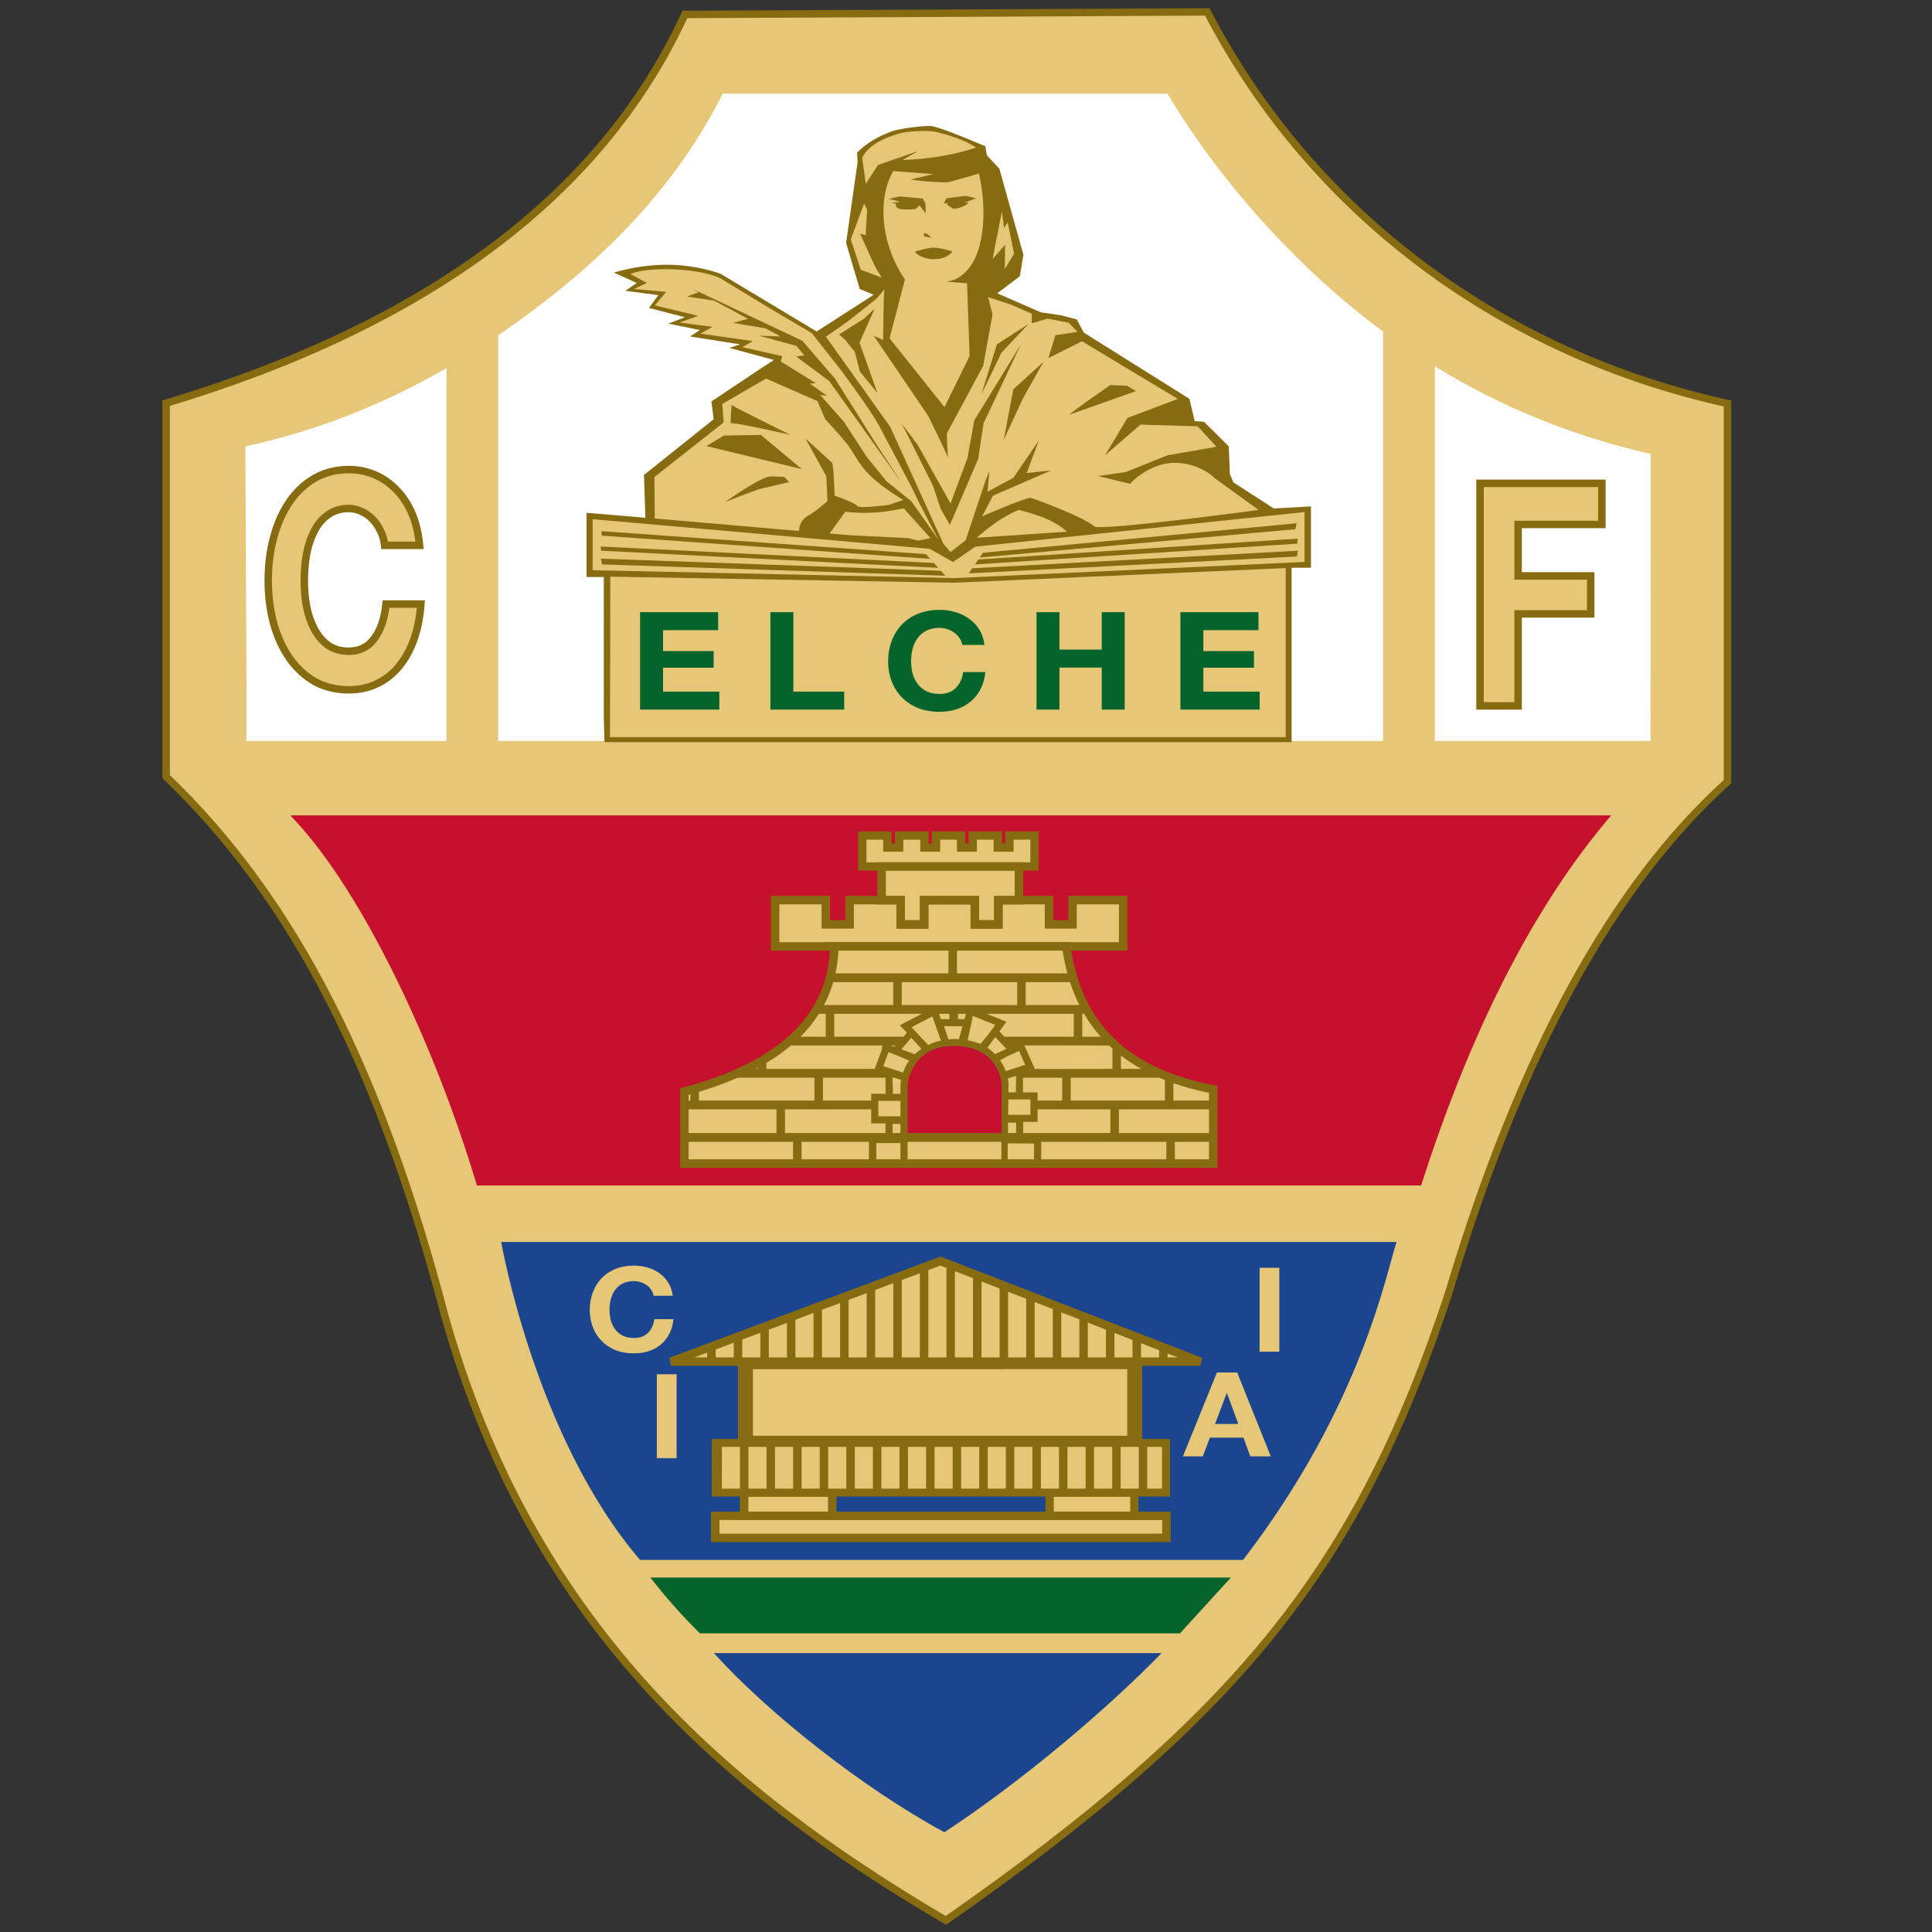
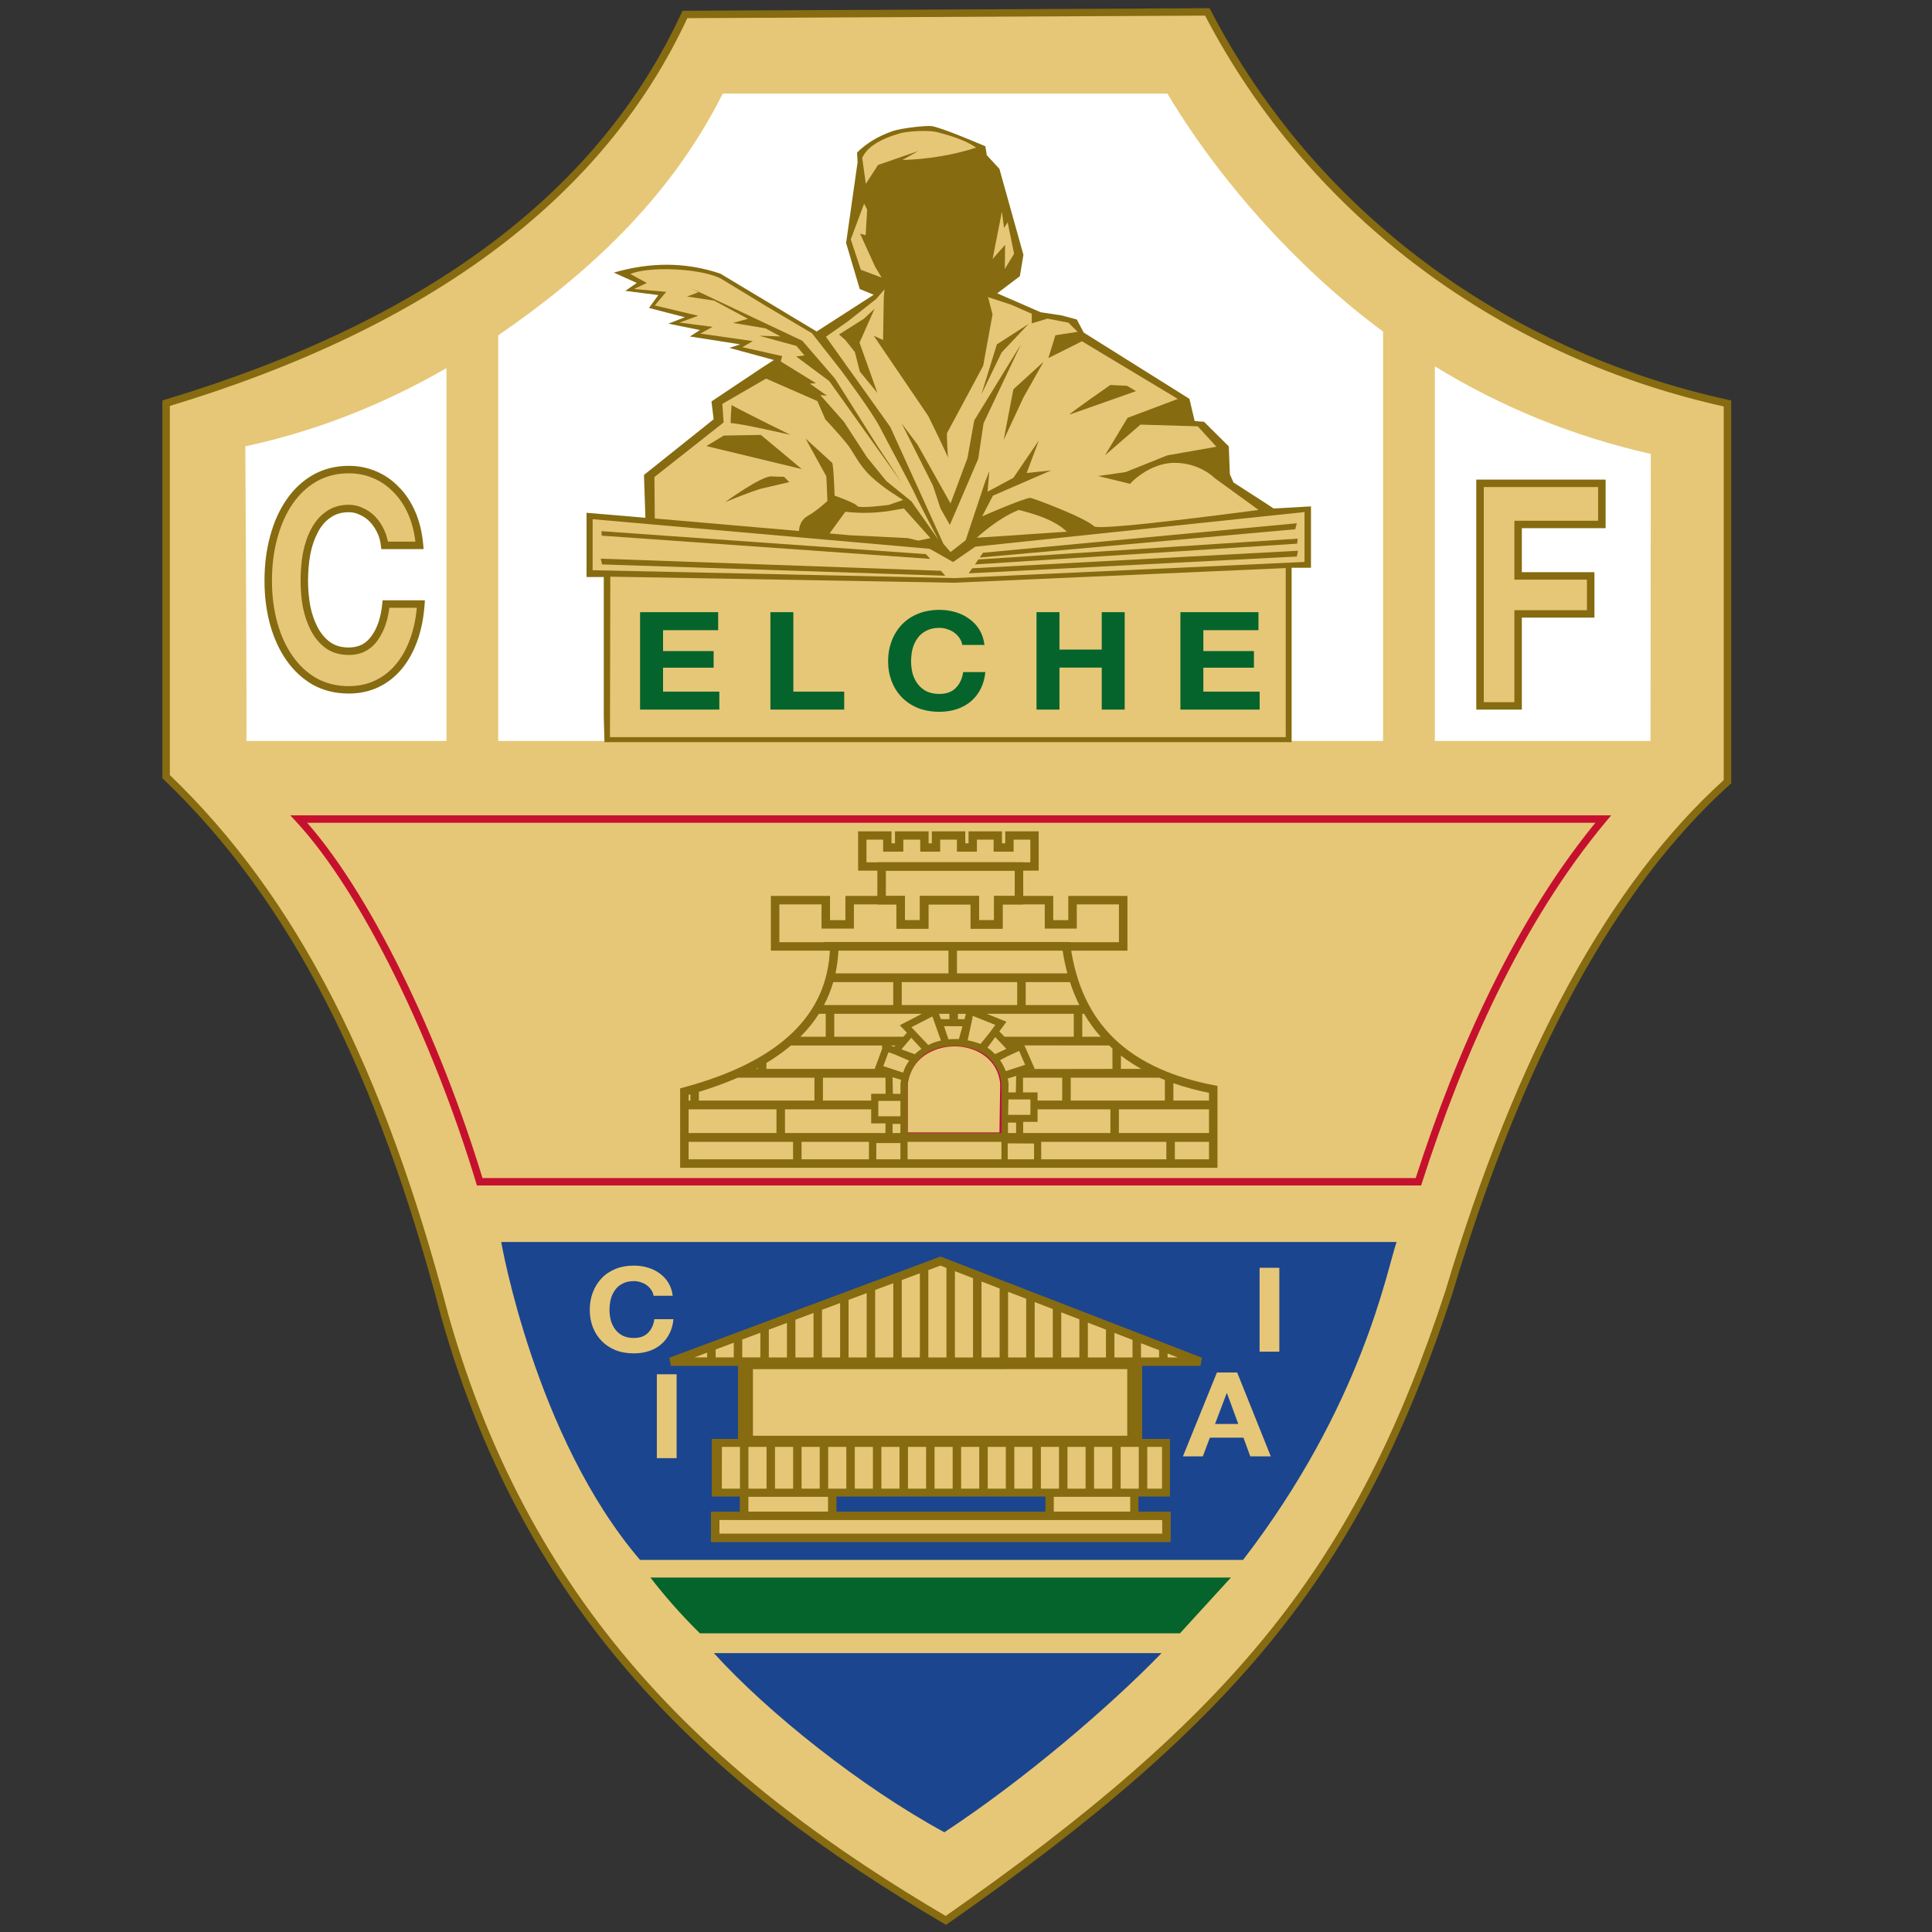
<svg xmlns="http://www.w3.org/2000/svg" width="50" height="50" viewBox="0 0 50 50" fill="none">
  <rect x="0" y="0" width="50" height="50" fill="#333333" stroke="none" />
  <g clip-path="url(#clip0_418_553)">
    <path d="M31.245 0.308C33.998 5.615 38.975 9.186 44.706 10.442V20.23C41.732 22.905 39.329 27.309 37.498 33.441C35.183 40.503 32.061 44.413 24.478 49.7C18.59 46.242 13.735 41.91 11.517 34.081C9.848 27.7 7.611 23.269 4.298 20.099V10.435C11.104 8.386 15.58 5.033 17.724 0.374L31.245 0.308Z" fill="#E6C777" />
    <path d="M31.245 0.308L31.16 0.352C33.926 5.686 38.928 9.274 44.686 10.536L44.707 10.442H44.61V20.23H44.707L44.642 20.159C41.648 22.853 39.24 27.272 37.406 33.414L37.499 33.441L37.406 33.411C36.251 36.936 34.898 39.666 32.889 42.176C30.879 44.687 28.211 46.98 24.423 49.621L24.479 49.7L24.528 49.617C18.65 46.163 13.822 41.855 11.611 34.054L11.518 34.08L11.612 34.056C9.94 27.667 7.696 23.216 4.366 20.03L4.299 20.099H4.396V10.435H4.299L4.327 10.527C11.149 8.474 15.655 5.105 17.814 0.414L17.726 0.374L17.726 0.47L31.246 0.404L31.245 0.308L31.245 0.212L17.663 0.278L17.637 0.333C15.507 4.96 11.062 8.298 4.271 10.343L4.202 10.364V20.14L4.232 20.168C7.527 23.321 9.758 27.733 11.424 34.104L11.425 34.107V34.106C13.649 41.964 18.532 46.32 24.43 49.783L24.483 49.814L24.534 49.779C28.329 47.132 31.014 44.828 33.04 42.296C35.066 39.765 36.431 37.009 37.59 33.471L37.591 33.468C39.419 27.346 41.818 22.957 44.772 20.301L44.804 20.273V10.364L44.728 10.348C39.022 9.097 34.07 5.544 31.331 0.264L31.304 0.211L31.245 0.211L31.245 0.308Z" fill="#866B10" />
-     <path d="M12.414 30.584C11.288 26.86 9.453 23.059 7.732 21.197L41.491 21.197C39.303 23.816 37.783 27.24 36.707 30.584H12.414Z" fill="#C5112E" />
    <path d="M12.415 30.584L12.507 30.556C11.377 26.822 9.543 23.016 7.804 21.132L7.733 21.197V21.293L41.492 21.293V21.197L41.417 21.136C39.217 23.77 37.693 27.204 36.616 30.555L36.708 30.584V30.488H12.415V30.584V30.68H36.778L36.8 30.613C37.873 27.276 39.39 23.862 41.566 21.258L41.698 21.101L7.513 21.101L7.662 21.262C9.364 23.102 11.2 26.899 12.322 30.612L12.342 30.68H12.415V30.584Z" fill="#C5112E" />
    <path d="M6.375 19.176C6.394 19.183 6.349 11.551 6.349 11.551C8.159 11.163 9.909 10.477 11.555 9.526V19.176H6.375Z" fill="white" />
    <path d="M37.134 9.481C38.851 10.535 40.703 11.29 42.722 11.748L42.715 19.176H37.134V9.481Z" fill="white" />
    <path d="M12.894 8.679C15.094 7.16 17.291 5.235 18.705 2.423H30.213C31.666 4.855 33.763 7.086 35.794 8.58V19.176H12.894V8.679Z" fill="white" />
    <path d="M16.564 40.37C13.847 37.197 12.971 32.142 12.971 32.142H36.144C35.879 32.908 35.26 36.35 32.171 40.37H16.564Z" fill="#1B458F" />
    <path d="M24.44 47.419C22.291 46.252 19.871 44.324 18.476 42.783H30.06C28.709 44.176 26.507 46.06 24.44 47.419Z" fill="#1B458F" />
    <path d="M16.832 40.826H31.857L30.538 42.27H18.113C17.623 41.786 17.214 41.32 16.832 40.826Z" fill="#05642C" />
    <path d="M17.511 35.566H16.999V37.737H17.511V35.566Z" fill="#E6C777" />
    <path d="M33.109 32.81H32.598V34.981H33.109V32.81Z" fill="#E6C777" />
    <path fill-rule="evenodd" clip-rule="evenodd" d="M31.494 35.52L30.614 37.691H31.129L31.311 37.207H32.181L32.357 37.691H32.888L32.018 35.52H31.494ZM31.445 36.852L31.747 36.055H31.754L32.047 36.852H31.445Z" fill="#E6C777" />
    <path d="M16.914 33.535H17.41C17.395 33.41 17.358 33.298 17.299 33.201C17.24 33.103 17.165 33.023 17.074 32.957C16.985 32.891 16.883 32.84 16.768 32.806C16.655 32.771 16.534 32.754 16.406 32.754C16.228 32.754 16.067 32.783 15.924 32.842C15.783 32.901 15.663 32.981 15.566 33.085C15.468 33.189 15.393 33.311 15.341 33.45C15.289 33.588 15.263 33.738 15.263 33.9C15.263 34.058 15.289 34.206 15.341 34.344C15.393 34.48 15.468 34.598 15.566 34.7C15.663 34.801 15.783 34.881 15.924 34.94C16.067 34.997 16.228 35.025 16.406 35.025C16.549 35.025 16.681 35.005 16.8 34.964C16.92 34.924 17.024 34.865 17.113 34.788C17.202 34.711 17.274 34.618 17.328 34.508C17.383 34.399 17.416 34.276 17.429 34.14H16.934C16.915 34.286 16.861 34.404 16.771 34.493C16.684 34.582 16.563 34.627 16.406 34.627C16.291 34.627 16.194 34.606 16.113 34.566C16.032 34.523 15.968 34.468 15.918 34.399C15.868 34.33 15.83 34.253 15.807 34.167C15.785 34.08 15.774 33.991 15.774 33.9C15.774 33.805 15.785 33.713 15.807 33.623C15.83 33.534 15.868 33.455 15.918 33.386C15.968 33.315 16.032 33.259 16.113 33.219C16.193 33.176 16.291 33.155 16.406 33.155C16.47 33.155 16.529 33.165 16.585 33.186C16.644 33.204 16.696 33.229 16.742 33.264C16.787 33.299 16.826 33.339 16.856 33.386C16.886 33.431 16.906 33.48 16.914 33.535Z" fill="#E6C777" />
    <path d="M9.954 14.114H10.858C10.829 13.798 10.762 13.519 10.655 13.274C10.548 13.03 10.411 12.826 10.245 12.664C10.083 12.496 9.897 12.368 9.687 12.282C9.481 12.196 9.261 12.153 9.027 12.153C8.702 12.153 8.409 12.226 8.148 12.373C7.891 12.521 7.673 12.725 7.495 12.984C7.316 13.243 7.18 13.549 7.085 13.9C6.989 14.246 6.941 14.622 6.941 15.029C6.941 15.426 6.989 15.798 7.085 16.143C7.179 16.485 7.316 16.782 7.495 17.037C7.673 17.291 7.891 17.492 8.148 17.64C8.409 17.782 8.703 17.853 9.027 17.853C9.289 17.853 9.528 17.803 9.746 17.7C9.964 17.598 10.154 17.451 10.316 17.258C10.479 17.065 10.61 16.83 10.709 16.556C10.807 16.281 10.869 15.973 10.893 15.633H9.99C9.954 15.999 9.855 16.294 9.692 16.518C9.534 16.741 9.313 16.853 9.027 16.853C8.817 16.853 8.639 16.803 8.492 16.701C8.346 16.594 8.227 16.454 8.136 16.281C8.045 16.108 7.977 15.915 7.934 15.701C7.894 15.482 7.875 15.259 7.875 15.029C7.875 14.79 7.894 14.559 7.934 14.335C7.977 14.111 8.045 13.913 8.136 13.739C8.227 13.561 8.346 13.422 8.492 13.32C8.639 13.213 8.817 13.159 9.027 13.159C9.142 13.159 9.251 13.185 9.354 13.236C9.461 13.282 9.556 13.348 9.639 13.434C9.723 13.521 9.792 13.622 9.847 13.739C9.903 13.852 9.938 13.976 9.954 14.114Z" fill="#E6C777" />
    <path d="M9.954 14.114V14.21H10.963L10.954 14.105C10.925 13.781 10.856 13.492 10.744 13.236C10.633 12.982 10.489 12.768 10.313 12.595L10.245 12.664L10.315 12.597C10.144 12.42 9.946 12.285 9.724 12.193C9.506 12.102 9.273 12.056 9.027 12.056C8.688 12.056 8.376 12.134 8.1 12.29C7.829 12.445 7.6 12.66 7.415 12.93C7.229 13.199 7.088 13.515 6.991 13.875C6.894 14.23 6.845 14.615 6.845 15.03C6.845 15.434 6.894 15.814 6.991 16.169C7.089 16.519 7.23 16.827 7.415 17.091C7.601 17.357 7.83 17.568 8.099 17.723L8.1 17.724L8.101 17.724C8.377 17.875 8.688 17.949 9.027 17.949C9.301 17.949 9.556 17.896 9.787 17.787C10.018 17.679 10.22 17.523 10.39 17.32C10.562 17.116 10.697 16.871 10.8 16.588C10.902 16.303 10.965 15.987 10.989 15.639L10.996 15.536H9.902L9.893 15.623C9.859 15.978 9.764 16.256 9.614 16.461L9.613 16.462C9.469 16.662 9.287 16.755 9.027 16.757C8.833 16.757 8.676 16.711 8.548 16.622L8.492 16.701L8.549 16.623C8.415 16.526 8.307 16.398 8.221 16.236C8.135 16.072 8.071 15.888 8.029 15.682L7.934 15.701L8.03 15.683C7.991 15.471 7.972 15.253 7.972 15.03C7.972 14.795 7.991 14.57 8.03 14.351L7.934 14.335L8.029 14.353C8.071 14.137 8.136 13.948 8.222 13.784L8.223 13.781L8.222 13.783C8.307 13.617 8.415 13.491 8.548 13.399L8.548 13.399L8.55 13.398C8.678 13.304 8.834 13.256 9.027 13.256C9.128 13.256 9.221 13.278 9.311 13.322L9.313 13.323L9.316 13.325C9.411 13.365 9.495 13.424 9.569 13.501C9.645 13.58 9.708 13.672 9.76 13.78L9.761 13.782C9.811 13.884 9.844 13.997 9.858 14.124L9.868 14.21H9.954V14.114L10.05 14.103C10.034 13.956 9.995 13.82 9.934 13.697L9.847 13.74L9.935 13.699C9.876 13.573 9.8 13.463 9.709 13.368C9.618 13.273 9.512 13.199 9.393 13.148L9.354 13.236L9.398 13.15C9.282 13.093 9.157 13.063 9.028 13.063C8.802 13.063 8.6 13.122 8.435 13.243L8.493 13.32L8.438 13.241C8.277 13.353 8.148 13.506 8.05 13.696L8.052 13.693L8.05 13.695C7.954 13.878 7.884 14.085 7.839 14.317L7.839 14.318C7.798 14.548 7.779 14.785 7.779 15.03C7.779 15.264 7.798 15.494 7.839 15.718L7.84 15.719L7.84 15.72C7.885 15.942 7.955 16.144 8.05 16.326C8.148 16.51 8.276 16.663 8.436 16.779L8.437 16.779L8.437 16.78C8.602 16.894 8.802 16.95 9.028 16.95C9.338 16.952 9.599 16.821 9.772 16.573L9.693 16.518L9.771 16.574C9.947 16.332 10.05 16.02 10.086 15.642L9.99 15.633V15.729H10.893V15.633L10.796 15.626C10.773 15.959 10.713 16.258 10.618 16.523C10.522 16.789 10.397 17.013 10.242 17.196C10.088 17.38 9.91 17.517 9.705 17.613C9.501 17.709 9.277 17.757 9.028 17.757C8.717 17.757 8.441 17.689 8.195 17.555L8.148 17.64L8.196 17.556C7.952 17.416 7.745 17.225 7.574 16.981C7.403 16.737 7.271 16.45 7.178 16.118C7.085 15.781 7.038 15.418 7.038 15.03C7.038 14.63 7.085 14.262 7.178 13.926C7.271 13.582 7.403 13.287 7.575 13.038C7.746 12.79 7.952 12.597 8.196 12.457C8.442 12.319 8.717 12.249 9.028 12.249C9.25 12.249 9.456 12.29 9.65 12.371C9.848 12.452 10.022 12.572 10.176 12.73L10.177 12.731L10.178 12.732C10.334 12.885 10.464 13.078 10.567 13.313C10.669 13.546 10.734 13.815 10.762 14.122L10.858 14.114V14.018H9.954V14.114L10.05 14.103L9.954 14.114Z" fill="#866B10" />
    <path d="M39.29 13.573H41.457V12.508H38.304V18.268H39.29V15.888H41.168V14.905H39.29V13.573Z" fill="#E6C777" />
    <path d="M38.303 12.508H38.206V18.365H39.385V15.984H41.264V14.808H39.385V13.669H41.553V12.412H38.206V12.508H38.303V12.605H41.359V13.477H39.192V15.001H41.07V15.792H39.192V18.172H38.4V12.508H38.303V12.605V12.508Z" fill="#866B10" />
    <path d="M15.626 18.554V14.933H15.18V13.271L16.703 13.4L16.666 12.291L18.469 10.851L18.413 10.389L19.713 9.521L20.029 9.317L18.877 9.003L19.156 8.912L17.855 8.708L18.115 8.542L17.297 8.376L17.725 8.21L16.796 7.97L17.037 7.637L16.183 7.527L16.48 7.323L15.886 7.055C16.845 6.775 17.765 6.784 18.645 7.083L21.135 8.579L22.612 7.628L22.25 7.48L21.897 6.289L22.194 4.201L22.181 3.947C22.419 3.714 22.705 3.532 23.099 3.393C23.312 3.319 23.976 3.24 24.124 3.266C24.418 3.318 25.501 3.786 25.501 3.786L25.538 4.017L25.864 4.368L26.486 6.594L26.394 7.148L25.808 7.591L26.932 8.081L27.481 8.164L27.868 8.269L28.047 8.607L30.782 10.322L30.918 10.897L31.16 10.916L31.801 11.553L31.829 12.273L31.922 12.486L32.795 13.049L32.962 13.16L33.928 13.105V14.693H33.427V18.572V19.206H15.644L15.626 18.554Z" fill="#866B10" />
    <path d="M15.337 13.437V14.757L24.702 14.961L33.723 14.545H33.761V13.252L25.241 14.148L24.665 14.545L24.061 14.203L15.337 13.437Z" fill="#E6C777" />
    <path d="M33.274 19.078H15.786L15.795 14.789V14.924L24.693 15.081L33.274 14.702V19.078Z" fill="#E6C777" />
    <path d="M16.945 13.418L20.68 13.742C20.68 13.742 20.67 13.483 20.903 13.353C21.135 13.224 21.414 12.966 21.414 12.966L21.386 12.329L20.847 11.349C20.847 11.349 21.497 11.941 21.535 11.977C21.572 12.014 21.6 12.827 21.6 12.827C21.6 12.827 22.148 13.021 22.185 13.095C22.222 13.169 23.002 13.067 23.002 13.067L23.374 12.938C23.374 12.938 22.854 12.633 22.529 12.319C22.204 12.005 22.102 11.709 21.906 11.469C21.711 11.229 21.358 10.851 21.358 10.851L21.154 10.38L19.825 9.798L18.694 10.453L18.727 10.933L16.936 12.346L16.945 13.418Z" fill="#E6C777" />
    <path d="M18.766 12.994C18.766 12.994 19.713 12.31 19.964 12.329C20.036 12.334 20.156 12.337 20.291 12.339L20.426 12.477C20.132 12.544 19.82 12.616 19.713 12.643C19.49 12.698 18.766 12.994 18.766 12.994Z" fill="#866B10" />
    <path fill-rule="evenodd" clip-rule="evenodd" d="M20.206 9.355L21.117 9.918L20.958 9.928L21.404 10.242L21.228 10.223L21.841 10.916L22.435 11.83L22.937 12.449L23.588 12.975L24.154 13.779L24.294 13.982C24.294 13.982 23.792 13.039 23.699 12.828C23.606 12.615 22.984 11.47 22.77 11.054C22.556 10.638 21.767 9.585 21.767 9.585L21.014 8.625L19.843 7.932L18.645 7.203C18.068 6.927 16.75 6.897 16.314 7.091L16.74 7.323L16.406 7.48L17.242 7.553L16.945 7.905L18.069 8.172L17.586 8.348L18.441 8.459L18.125 8.634L19.482 8.828L19.212 8.985L20.243 9.216L20.206 9.355Z" fill="#E6C777" />
    <path d="M21.469 13.806L21.878 13.243C21.878 13.243 22.11 13.28 22.481 13.271C22.853 13.262 23.113 13.206 23.113 13.206L23.392 13.159L24.079 13.926L23.764 13.991L23.494 13.926L21.989 13.852L21.469 13.806Z" fill="#E6C777" />
    <path fill-rule="evenodd" clip-rule="evenodd" d="M21.375 8.715L23.04 11.049L24.415 14.074L24.6 14.287L24.991 13.982L25.502 12.449L25.604 12.191L25.558 12.725L26.226 12.366L26.886 11.397L26.57 12.241L27.202 12.175L25.697 12.828L25.418 13.363C25.418 13.363 26.449 12.91 26.663 12.883C26.692 12.879 28.051 13.375 28.317 13.622C28.456 13.751 32.572 13.197 32.572 13.197L31.438 12.375C31.438 12.375 31.058 11.978 30.398 11.978C29.738 11.978 29.231 12.522 29.25 12.522L28.419 12.32L29.134 12.217L30.212 11.784L31.481 11.562L30.998 11.033L29.515 10.989L28.596 11.784L29.181 10.814L30.482 10.324L28.001 8.832L27.132 9.267L27.313 8.676L27.889 8.588L27.652 8.351L27.109 8.246L26.702 8.368V8.12L26.17 7.886L25.57 7.689L25.687 8.135L25.445 9.466C25.445 9.466 24.498 11.23 24.508 11.21C24.498 11.22 24.526 11.866 24.544 11.876C24.579 11.893 24.024 10.767 24.024 10.767L22.612 8.689L22.854 8.8L22.872 7.701L22.891 7.489L22.674 7.739L21.941 8.318L21.375 8.715Z" fill="#E6C777" />
    <path d="M22.244 8.868L22.708 10.171L22.253 9.616L22.123 9.108L21.872 8.794L21.714 8.656L22.355 8.25L22.634 7.991L22.244 8.868Z" fill="#866B10" />
    <path d="M25.455 10.952L26.421 8.912L25.214 10.879L25.037 11.858L24.6 13.03L23.746 11.507L23.337 10.962L24.145 12.569L24.34 13.159L24.582 13.585L25.316 11.876L25.455 10.952Z" fill="#866B10" />
    <path d="M26.486 10.288L25.975 11.386L26.226 10.075L27.006 9.364L26.486 10.288Z" fill="#866B10" />
    <path d="M27.676 10.731C27.732 10.657 28.735 9.964 28.735 9.964L29.167 9.984L29.4 10.122L27.676 10.731Z" fill="#866B10" />
    <path d="M25.278 13.917C25.278 13.917 25.808 13.418 26.366 13.197C26.366 13.197 26.83 13.308 27.146 13.456C27.462 13.603 27.61 13.76 27.61 13.76L25.278 13.917Z" fill="#E6C777" />
    <path d="M18.916 10.951C19.145 10.951 20.458 11.255 20.458 11.255C20.458 11.255 18.934 10.507 18.934 10.479C18.934 10.479 18.896 10.951 18.916 10.951Z" fill="#866B10" />
    <path d="M25.92 9.124L25.399 10.204L25.799 8.912L26.619 8.384L25.92 9.124Z" fill="#866B10" />
    <path d="M23.337 12.495L21.461 9.863L20.605 9.225L20.819 9.198L20.611 8.952L19.648 8.689L20.2 8.707L19.81 8.497L18.971 8.357L19.356 8.251L18.485 7.781L17.781 7.674L18.078 7.563L17.911 7.471L20.764 8.819L21.609 9.798L22.686 11.507L23.337 12.495Z" fill="#866B10" />
-     <path d="M25.353 6.348C25.111 7.286 24.482 7.288 24.482 7.288L25.028 7.332L25.093 9.216L24.443 10.537L23.021 8.755L23.421 7.23C23.421 7.23 23.002 6.686 22.891 5.873C22.763 4.94 23.119 4.427 23.119 4.427L24.154 4.506L23.569 4.644C23.569 4.644 23.976 4.718 24.517 4.718C24.563 4.718 25.334 4.492 25.334 4.492C25.334 4.492 25.585 5.448 25.353 6.348Z" fill="#E6C777" />
    <path d="M22.314 4.085C22.438 3.81 22.77 3.596 23.312 3.445C23.444 3.408 24.023 3.348 24.294 3.431C24.728 3.542 25.05 3.672 25.261 3.82C24.701 4.008 23.997 4.124 23.355 4.14L23.764 3.909L22.723 4.269L22.407 4.758L22.314 4.085Z" fill="#E6C777" />
    <path d="M22.65 6.907L22.817 7.184L22.278 6.981L22.018 6.196L22.363 5.27L22.442 5.424L22.403 6.087L22.259 6.048L22.65 6.907Z" fill="#E6C777" />
    <path d="M25.985 5.901L25.929 5.476L25.688 6.704L26.013 6.335L26.003 6.963L26.245 6.566L26.078 5.753L25.985 5.901Z" fill="#E6C777" />
    <path d="M23.671 6.515C23.671 6.515 23.903 6.441 24.089 6.413C24.274 6.385 24.646 6.506 24.646 6.506C24.498 6.755 23.922 6.792 23.671 6.515Z" fill="#866B10" />
    <path d="M23.913 6.113V6.025L24.02 6.067L24.099 6.154L23.913 6.113Z" fill="#866B10" />
    <path d="M25.258 5.134L25.025 5.221C25.008 5.224 24.987 5.23 24.965 5.238L25.073 5.25C24.99 5.324 24.827 5.394 24.674 5.406L24.494 5.291L24.538 5.273L24.533 5.268L24.424 5.259L24.498 5.129L24.999 5.07L25.258 5.134Z" fill="#866B10" />
    <path d="M23.95 5.273L23.959 5.522L23.797 5.318L23.69 5.411C23.69 5.411 23.445 5.44 23.285 5.406C23.188 5.386 23.182 5.31 23.185 5.274L23.076 5.245L23.298 5.225C23.228 5.201 23.002 5.148 23.002 5.148L23.276 5.083L23.88 5.139L23.954 5.273L23.95 5.273Z" fill="#866B10" />
    <path d="M18.281 11.544L18.733 11.272L19.691 11.256L20.751 12.14L18.281 11.544Z" fill="#866B10" />
    <path d="M15.573 13.863L15.565 13.747L23.963 14.341L24.074 14.464L15.573 13.863Z" fill="#866B10" />
-     <path d="M24.168 14.57L24.281 14.696L15.556 14.252L15.548 14.144L24.168 14.57Z" fill="#866B10" />
    <path d="M24.349 14.772L24.464 14.9L15.581 14.607L15.548 14.458L24.349 14.772Z" fill="#866B10" />
    <path d="M25.354 14.429L25.44 14.305L33.562 13.542L33.52 13.697L25.354 14.429Z" fill="#866B10" />
    <path d="M25.23 14.608L25.319 14.479L33.585 13.94L33.57 14.07L25.23 14.608Z" fill="#866B10" />
    <path d="M25.07 14.838L25.161 14.707L33.592 14.253L33.562 14.403L25.07 14.838Z" fill="#866B10" />
    <path d="M18.616 17.899H17.16V17.28H18.469V16.85H17.16V16.309H18.586V15.843H16.565V18.364H18.616V17.899Z" fill="#05642C" />
    <path d="M21.848 17.899H20.532V15.843H19.938V18.364H21.848V17.899Z" fill="#05642C" />
    <path d="M24.903 16.691H25.478C25.46 16.545 25.418 16.416 25.35 16.302C25.281 16.189 25.194 16.095 25.088 16.02C24.985 15.942 24.866 15.883 24.733 15.843C24.601 15.803 24.462 15.783 24.313 15.783C24.106 15.783 23.919 15.818 23.753 15.886C23.588 15.954 23.45 16.048 23.336 16.168C23.223 16.288 23.136 16.429 23.075 16.592C23.015 16.752 22.984 16.927 22.984 17.114C22.984 17.298 23.015 17.47 23.075 17.63C23.136 17.787 23.223 17.926 23.336 18.043C23.45 18.16 23.589 18.254 23.753 18.322C23.919 18.388 24.106 18.421 24.313 18.421C24.479 18.421 24.632 18.397 24.77 18.35C24.909 18.303 25.03 18.235 25.134 18.145C25.237 18.056 25.32 17.948 25.383 17.82C25.447 17.694 25.485 17.552 25.501 17.394H24.926C24.903 17.563 24.84 17.699 24.736 17.803C24.636 17.907 24.494 17.959 24.313 17.959C24.179 17.959 24.066 17.935 23.972 17.888C23.879 17.838 23.803 17.774 23.745 17.694C23.687 17.614 23.644 17.524 23.616 17.426C23.592 17.324 23.579 17.221 23.579 17.114C23.579 17.004 23.592 16.897 23.616 16.793C23.644 16.69 23.687 16.598 23.745 16.518C23.803 16.435 23.879 16.37 23.972 16.324C24.066 16.274 24.179 16.249 24.313 16.249C24.386 16.249 24.455 16.261 24.521 16.285C24.589 16.306 24.649 16.337 24.702 16.377C24.755 16.417 24.8 16.464 24.835 16.518C24.87 16.57 24.893 16.628 24.903 16.691Z" fill="#05642C" />
    <path d="M27.419 17.277H28.513V18.364H29.107V15.843H28.513V16.811H27.419V15.843H26.825V18.364H27.419V17.277Z" fill="#05642C" />
    <path d="M32.6 17.899H31.143V17.28H32.452V16.85H31.143V16.309H32.569V15.843H30.549V18.364H32.6V17.899Z" fill="#05642C" />
    <path d="M22.316 22.425V21.623H22.964V21.933H23.27V21.623H23.924V21.933H24.225V21.623H24.874V21.933H25.174V21.623H25.823V21.933H26.125V21.623H26.773V22.425H26.372V23.296H27.148V23.923H27.757V23.296H29.068V24.494H20.06V23.296H21.371V23.923H21.989V23.296H22.816V22.425H22.316ZM21.592 24.515L27.595 24.496C27.884 26.582 29.152 27.766 31.399 28.201V30.12H17.712V28.258C20.251 27.578 21.545 26.33 21.592 24.515ZM26.028 27.919C26.028 27.919 25.942 26.962 24.739 26.962C23.535 26.962 23.419 28.021 23.419 28.021L23.418 29.406H26.009L26.028 27.919Z" fill="#E6C777" />
    <path d="M26.481 23.408V22.315H22.706V22.425H22.816V22.534H26.261V23.189H25.727V23.817H25.338V23.189H23.807V23.817H23.419V23.189H22.926V22.425H22.816V22.534V22.425H22.706V23.408H23.199L23.199 24.035H24.027V23.408H25.118V24.035H25.947V23.408H26.481Z" fill="#866B10" />
    <path d="M22.316 22.425H22.424V21.73H22.856V21.933V22.041H23.378V21.73H23.816V21.933V22.041H24.332V21.73H24.765V21.933V22.041H25.282V21.73H25.715V21.933V22.041H26.232V21.73H26.665V22.317H22.316V22.425H22.424H22.316V22.532H26.881V21.515H26.016V21.826H25.931V21.623V21.515H25.066V21.826H24.981V21.623V21.515H24.116V21.826H24.032V21.623V21.515H23.162V21.826H23.072V21.623V21.515H22.208V22.532H22.316V22.425Z" fill="#866B10" />
    <path d="M25.92 29.361V29.307H23.492V28.038H23.437L23.492 28.045C23.534 27.722 23.695 27.484 23.916 27.323C24.137 27.162 24.421 27.08 24.703 27.08C24.986 27.08 25.267 27.162 25.482 27.323C25.698 27.483 25.852 27.721 25.885 28.044L25.939 28.038L25.885 28.037L25.865 29.361L25.92 29.361L25.974 29.362L25.994 28.035L25.994 28.032C25.958 27.68 25.786 27.412 25.548 27.235C25.31 27.058 25.007 26.972 24.703 26.972C24.4 26.972 24.095 27.058 23.852 27.235C23.609 27.411 23.43 27.679 23.383 28.031L23.383 28.034V29.416H25.974L25.974 29.362L25.92 29.361Z" fill="#C4014B" />
    <path d="M21.261 24.032H22.099V23.405H23.199L23.2 24.032H24.027V23.405H25.119V24.032H25.947V23.405H27.038L27.039 24.032H27.867V23.405H28.958V24.384H20.06V24.494H20.17H20.06V24.603H29.178V23.187H27.647V23.814H27.258V23.187H25.727V23.814H25.338V23.187H23.808V23.814H23.419V23.187H21.879V23.814H21.481V23.187H19.95V24.603H20.06V24.494H20.17V23.405H21.261V24.032Z" fill="#866B10" />
    <path d="M27.71 28.483H30.147V27.951L29.998 27.89H27.71V28.483ZM30.367 28.483H31.289V28.283C30.962 28.216 30.654 28.133 30.367 28.033V28.483ZM31.289 28.709H28.957V29.323H31.289V28.709ZM29.01 27.663H29.536C29.348 27.558 29.173 27.444 29.01 27.318V27.663ZM28.009 26.83H28.485C28.324 26.648 28.18 26.451 28.056 26.237H28.009V26.83ZM25.996 26.83H27.789V26.237H25.538L26.047 26.443L25.863 26.693L25.996 26.83ZM24.998 26.237H24.791V26.376L24.961 26.377L24.998 26.237ZM24.571 26.376V26.237H24.301L24.35 26.375L24.571 26.376ZM23.86 26.237H21.59V26.83H23.378L23.47 26.728L23.287 26.533L23.86 26.237ZM23.172 27.057H23.053L23.048 27.19H22.828L22.828 27.148V27.057H20.47C20.28 27.218 20.068 27.369 19.834 27.51V27.663H22.637L22.828 27.148L22.828 27.19H23.048V27.057L23.143 27.09L23.172 27.057ZM22.915 27.89H21.298V28.482H22.546V28.307H22.92L22.915 27.89ZM22.546 28.709H20.315V29.323H22.915L22.916 29.073L22.546 29.073V28.709ZM23.1 29.323H23.303V29.086L23.1 29.087V29.323ZM23.488 29.323H25.917V28.056C25.917 27.925 25.781 27.071 24.682 27.071C23.584 27.071 23.488 28.058 23.488 28.058L23.488 29.323ZM26.087 29.323H26.297V29.053H26.087V29.323ZM26.48 29.323H28.737V28.709H26.852V29.034H26.48V29.323ZM27.49 27.89L26.475 27.89V27.768L26.782 27.666L28.79 27.663V27.136L28.705 27.057L26.512 27.054L26.78 27.663L26.475 27.768V27.89L26.475 28.27H26.852V28.482H27.49L27.49 27.89ZM30.405 29.55V30.003H31.289V29.55H30.405ZM30.185 30.003V29.55H26.946V30.003H30.185ZM20.744 30.003H22.488V30.215H23.488V30.003H25.917V29.55H23.488V30.003V30.215H22.488V30.003V29.55H20.744V30.003ZM22.678 30.003H23.303V29.583H22.679L22.678 30.003ZM26.079 30.003H26.761V29.594L26.079 29.59V30.003ZM17.821 29.323H20.095V28.709H17.821V29.323ZM20.524 29.55H17.821V30.003H20.524V29.55ZM17.821 28.483H17.867V28.321L17.821 28.334V28.483ZM18.087 28.483H21.078V27.89H19.093C18.784 28.025 18.449 28.148 18.087 28.257L18.087 28.483ZM19.564 27.663H19.614V27.636L19.564 27.663ZM20.716 26.83H21.37V26.237H21.193C21.06 26.447 20.901 26.645 20.716 26.83ZM21.325 26.011H23.117V25.418H21.564C21.504 25.624 21.424 25.822 21.325 26.011ZM23.337 26.011H26.325V25.418H23.337V26.011ZM26.545 26.011H27.933C27.84 25.824 27.759 25.626 27.692 25.418H26.545V26.011ZM21.622 25.191H24.546V24.597H21.699C21.689 24.802 21.663 25 21.622 25.191ZM24.766 25.191H27.624C27.573 25.001 27.531 24.803 27.499 24.597H24.766L24.766 25.191ZM21.313 24.379H27.69L27.703 24.473C27.846 25.498 28.224 26.289 28.838 26.882C29.165 27.197 29.561 27.456 30.026 27.663C30.436 27.845 30.899 27.986 31.419 28.086L31.508 28.103V30.222H17.602V28.167L17.683 28.145C18.941 27.808 19.882 27.331 20.509 26.726C21.126 26.13 21.447 25.412 21.48 24.55L21.313 24.379ZM26.667 28.852V28.453H26.098L26.09 28.852H26.667ZM26.29 28.27L26.298 27.845L26.08 27.911C26.08 27.911 26.101 28.007 26.101 28.046L26.097 28.27H26.29V28.27ZM26.374 27.198L26.076 27.335L25.881 27.438C25.944 27.528 25.991 27.619 26.029 27.721L26.531 27.557L26.374 27.198ZM25.757 26.839L25.555 27.114C25.641 27.174 25.679 27.208 25.751 27.282L26.045 27.144L25.757 26.839ZM25.377 27.017L25.6 26.741L25.759 26.525L25.174 26.29L25.161 26.378L25.042 26.924C25.163 26.944 25.259 26.975 25.377 27.017ZM24.816 26.891L24.909 26.56L24.431 26.557L24.547 26.898C24.66 26.887 24.718 26.887 24.816 26.891ZM24.351 26.929L24.13 26.305L23.588 26.584L24.023 27.045C24.156 26.984 24.186 26.969 24.351 26.929ZM23.583 26.857L23.329 27.157L23.675 27.283C23.732 27.227 23.781 27.191 23.848 27.145L23.583 26.857ZM22.994 27.231L22.86 27.591L23.372 27.759C23.408 27.649 23.452 27.554 23.53 27.45L23.166 27.293L22.994 27.231ZM23.319 27.946L23.099 27.878L23.108 28.308H23.304V28.041L23.319 27.946ZM23.303 28.491H22.731L22.73 28.889H23.303V28.491Z" fill="#866B10" />
    <path fill-rule="evenodd" clip-rule="evenodd" d="M24.335 32.698L30.861 35.169L30.962 35.309H29.406V37.378H30.194V38.704H29.366L29.346 39.246H30.174V39.869H18.475V39.286H19.243V38.684H18.515V37.358H19.303V35.33H17.465V35.249L24.335 32.698ZM21.526 38.664V39.246H27.163V38.664H21.526Z" fill="#E6C777" />
    <path d="M20.057 37.445V38.526H20.526V37.445H20.057ZM19.838 38.526V37.445H19.369V38.526H19.838ZM20.745 37.445V38.526H21.214V37.445H20.745ZM21.433 37.445V38.526H21.903V37.445H21.433ZM22.122 37.445V38.526H22.591V37.445H22.122ZM22.81 37.445V38.526H23.279V37.445H22.81ZM23.498 37.445V38.526H23.967V37.445H23.498ZM24.186 37.445V38.526H24.655V37.445H24.186ZM24.874 37.445V38.526H25.343V37.445H24.874ZM25.562 37.445V38.526H26.031V37.445H25.562ZM26.25 37.445V38.526H26.719V37.445H26.25ZM26.938 37.445V38.526H27.407V37.445H26.938ZM27.626 37.445V38.526H28.095V37.445H27.626ZM28.314 37.445V38.526H28.784V37.445H28.314ZM29.002 37.445V38.526H29.471V37.445H29.002ZM29.691 37.445V38.526H30.073V37.445H29.691ZM30.217 35.028V35.131H30.483L30.217 35.028ZM29.997 35.131V34.943L29.529 34.762V35.131H29.997ZM29.524 34.525L31.108 35.138L31.068 35.349H29.559V37.239H30.279V38.731H29.463V39.121H30.298V39.909H18.399V39.121H19.146L19.146 38.731H18.419V37.239H19.099V35.349H17.362L17.323 35.138L24.34 32.519L29.524 34.525ZM29.309 35.131V34.677L28.841 34.495V35.13L29.309 35.131ZM28.622 35.13V34.411L28.153 34.229V35.13H28.622ZM27.934 35.13V34.144L27.465 33.963V35.13L27.934 35.13ZM27.246 35.13V33.878L26.777 33.697V35.13H27.246ZM26.558 35.13V33.612L26.089 33.431V35.13L26.558 35.13ZM25.87 35.13V33.346L25.401 33.164V35.13H25.87ZM25.182 35.13V33.08L24.713 32.898V35.13L25.182 35.13ZM24.494 35.13V32.814L24.338 32.753L24.025 32.87V35.13H24.494V35.13ZM23.806 35.13V32.952L23.337 33.127V35.13L23.806 35.13ZM23.118 35.13V33.209L22.649 33.384V35.13H23.118ZM22.43 35.13V33.465L21.961 33.641V35.13H22.43ZM21.742 35.13V33.722L21.273 33.897V35.13H21.742ZM21.054 35.13V33.979L20.585 34.154V35.13L21.054 35.13ZM20.366 35.13V34.236L19.897 34.411V35.13L20.366 35.13ZM19.678 35.129V34.492L19.209 34.667V35.129H19.678ZM18.99 35.129V34.749L18.521 34.924V35.129H18.99ZM18.302 35.129V35.006L17.971 35.129H18.302ZM18.619 39.338V39.691H30.078V39.339L18.619 39.338ZM27.056 38.731H21.648V39.121H27.056V38.731ZM27.272 38.737V39.12H29.25V38.737H27.272ZM19.368 38.737V39.12H21.429V38.737H19.368ZM18.683 37.445L18.681 38.526H19.15V37.445H18.683ZM19.486 35.434V37.157H29.173V35.432L19.486 35.434Z" fill="#866B10" />
  </g>
  <defs>
    <clipPath id="clip0_418_553">
      <rect width="41" height="50" fill="white" transform="translate(4)" />
    </clipPath>
  </defs>
</svg>